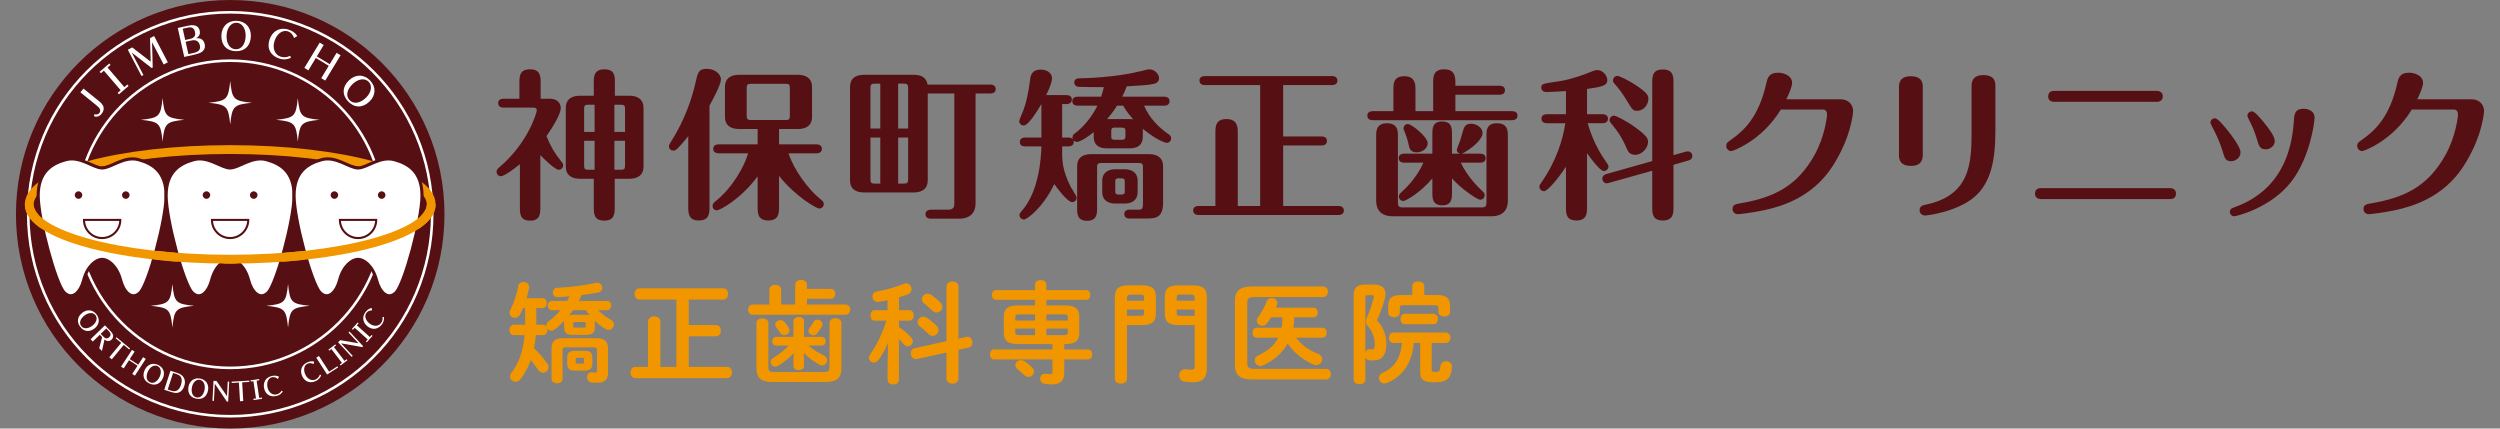
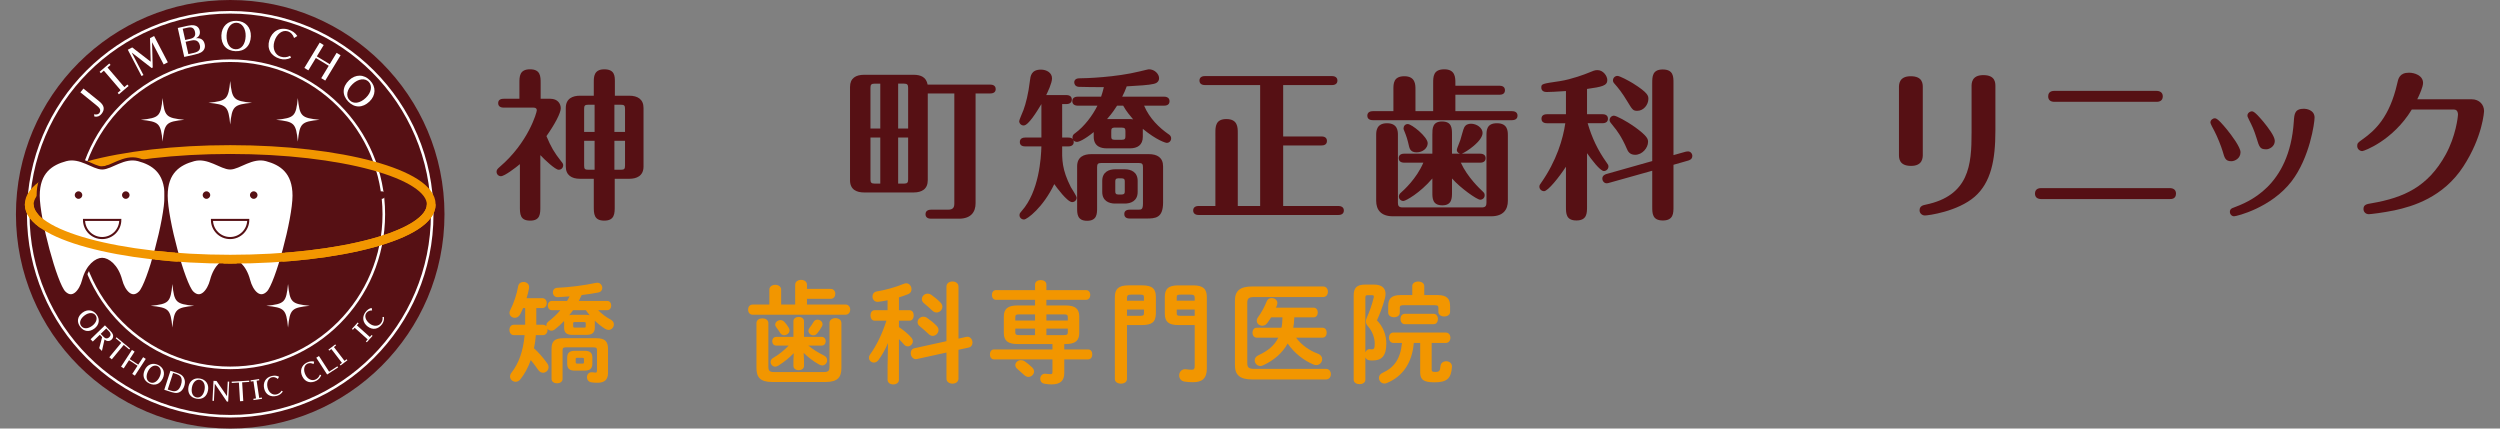
<svg xmlns="http://www.w3.org/2000/svg" version="1.1" id="レイヤー_1" x="0px" y="0px" viewBox="0 0 350 59.996" style="enable-background:new 0 0 350 59.996;" xml:space="preserve">
  <rect x="0" y="0" width="350" height="59.996" fill="#808080" stroke="none" />
  <style type="text/css">
	.st0{fill:#561014;}
	.st1{fill:none;stroke:#FFFFFF;stroke-width:0.363;}
	.st2{fill:none;}
	.st3{fill:#FFFFFF;}
	.st4{fill:none;stroke:#F29600;stroke-width:1.234;}
	.st5{fill:#FFFFFF;stroke:#561014;stroke-width:0.438;}
	.st6{fill:none;stroke:#561014;stroke-width:0.294;}
	.st7{fill:#F29600;}
</style>
  <g>
    <path class="st0" d="M32.23,0C15.663,0,2.232,13.431,2.232,29.999   c0,16.568,13.431,29.997,29.998,29.997c16.568,0,29.998-13.43,29.998-29.997   C62.228,13.431,48.798,0,32.23,0z" />
    <path class="st1" d="M32.23,1.721c-15.616,0-28.276,12.659-28.276,28.278   c0,15.616,12.66,28.276,28.276,28.276c15.617,0,28.277-12.66,28.277-28.276   C60.507,14.381,47.847,1.721,32.23,1.721z M32.23,51.503   c-11.875,0-21.503-9.628-21.503-21.503c0-11.875,9.628-21.504,21.503-21.504   c11.876,0,21.503,9.629,21.503,21.504C53.733,41.875,44.106,51.503,32.23,51.503z" />
    <path class="st2" d="M7.45,29.999c0,13.686,11.094,24.78,24.78,24.78   c13.686,0,24.781-11.095,24.781-24.78c0-13.686-11.095-24.78-24.781-24.78   C18.544,5.219,7.45,16.313,7.45,29.999z" />
    <g>
      <g>
        <path class="st3" d="M13.888,14.182c0.724,0.585,0.824,1.147,0.314,1.777     c-0.258,0.319-0.578,0.434-0.985,0.359l-0.052-0.316     c0.329,0.072,0.592,0.011,0.736-0.167c0.157-0.194,0.175-0.44,0.042-0.647     c-0.072-0.118-0.224-0.268-0.483-0.477l-2.206-1.784l0.428-0.529L13.888,14.182z     " />
        <path class="st3" d="M15.303,8.889l0.173,0.201l-0.422,0.362l2.355,2.746l0.422-0.362     l0.173,0.201l-1.357,1.164l-0.173-0.201l0.422-0.362l-2.355-2.746l-0.422,0.362     l-0.173-0.201L15.303,8.889z" />
        <path class="st3" d="M22.914,9.028l-1.625-3.114l0.091,3.539l-0.143,0.075L18.439,7.359     l1.642,3.146l-0.267,0.14l-1.921-3.682l0.618-0.323l2.585,1.997L21.002,5.341     l0.572-0.299l1.921,3.682L22.914,9.028z" />
        <path class="st3" d="M26.31,3.599c0.32-0.071,0.63-0.093,0.834-0.063     c0.427,0.07,0.721,0.335,0.812,0.747c0.108,0.483-0.072,0.848-0.519,1.065     c0.682-0.051,1.084,0.222,1.22,0.832c0.111,0.498-0.075,0.907-0.533,1.17     c-0.204,0.115-0.477,0.208-0.908,0.304l-1.422,0.318l-0.906-4.054L26.31,3.599z      M26.611,5.446c0.594-0.133,0.808-0.441,0.685-0.99     c-0.118-0.528-0.437-0.713-1.006-0.586l-0.711,0.159l0.351,1.57L26.611,5.446z      M27.134,7.404c0.721-0.161,0.974-0.484,0.843-1.074     c-0.088-0.396-0.336-0.645-0.683-0.695c-0.144-0.021-0.342-0.003-0.571,0.048     l-0.736,0.165l0.386,1.727L27.134,7.404z" />
        <path class="st3" d="M32.986,7.166c-1.273-0.041-2.036-0.889-1.993-2.214     c0.041-1.257,0.9-2.077,2.132-2.037c1.232,0.04,2.036,0.915,1.995,2.172     C35.076,6.413,34.259,7.208,32.986,7.166z M33.116,3.186     c-0.78-0.025-1.361,0.725-1.396,1.796c-0.037,1.128,0.469,1.888,1.274,1.914     c0.806,0.026,1.36-0.7,1.397-1.827C34.427,3.998,33.89,3.211,33.116,3.186z" />
        <path class="st3" d="M41.17,5.324c-0.143-0.467-0.472-0.816-0.891-0.941     c-0.763-0.229-1.553,0.376-1.868,1.428c-0.293,0.977,0.087,1.884,0.894,2.126     c0.459,0.138,0.861,0.101,1.314-0.122l0.118,0.275     c-0.503,0.246-1.038,0.292-1.562,0.134c-1.261-0.378-1.832-1.391-1.468-2.603     c0.374-1.246,1.44-1.85,2.637-1.491c0.583,0.175,0.982,0.458,1.28,0.911     L41.17,5.324z" />
        <path class="st3" d="M44.973,10.944l1.051-1.733l-1.804-1.094l-1.051,1.733l-0.56-0.339     l2.15-3.546l0.56,0.339L44.357,7.891l1.804,1.094l0.962-1.586L47.683,7.737     l-2.15,3.546L44.973,10.944z" />
        <path class="st3" d="M48.745,14.211c-0.881-0.92-0.834-2.059,0.123-2.975     c0.909-0.87,2.096-0.856,2.948,0.034c0.852,0.89,0.816,2.077-0.093,2.947     C50.766,15.133,49.626,15.13,48.745,14.211z M51.621,11.456     c-0.539-0.563-1.48-0.433-2.253,0.308c-0.814,0.78-0.985,1.677-0.427,2.259     c0.557,0.582,1.461,0.451,2.276-0.33     C51.99,12.953,52.157,12.016,51.621,11.456z" />
      </g>
    </g>
    <g>
      <path class="st3" d="M11.228,45.752c-0.517-0.686-0.395-1.445,0.319-1.983    c0.677-0.51,1.472-0.406,1.972,0.258c0.5,0.664,0.381,1.456-0.297,1.966    C12.508,46.531,11.745,46.438,11.228,45.752z M13.373,44.136    c-0.316-0.42-0.957-0.408-1.534,0.027c-0.608,0.458-0.794,1.046-0.466,1.48    c0.327,0.434,0.943,0.418,1.55-0.04    C13.501,45.168,13.688,44.553,13.373,44.136z" />
      <path class="st3" d="M13.89,48.744l0.408-1.545l-0.325-0.335l-0.983,0.953l-0.31-0.32    l2.011-1.949l0.743,0.766c0.21,0.217,0.308,0.352,0.365,0.502    c0.095,0.264,0.034,0.524-0.175,0.727c-0.22,0.213-0.484,0.263-0.75,0.145    c-0.086-0.039-0.116-0.059-0.233-0.15l-0.008-0.008l-0.362,1.608L13.89,48.744    z M14.434,47.087c0.083,0.086,0.166,0.162,0.22,0.202    c0.204,0.145,0.443,0.113,0.644-0.082c0.219-0.212,0.24-0.428,0.07-0.684    c-0.044-0.065-0.071-0.098-0.176-0.206l-0.318-0.328l-0.776,0.753L14.434,47.087z    " />
      <path class="st3" d="M17.321,48.291l-1.669,2.016l-0.351-0.291l1.669-2.015l-0.77-0.638    l0.117-0.14l1.891,1.566l-0.117,0.14L17.321,48.291z" />
      <path class="st3" d="M18.512,52.351l0.746-1.147l-1.194-0.777l-0.746,1.147l-0.37-0.241    l1.526-2.346l0.371,0.241l-0.683,1.049l1.194,0.777l0.683-1.05l0.37,0.241    l-1.526,2.347L18.512,52.351z" />
      <path class="st3" d="M20.906,53.685c-0.777-0.371-1.019-1.101-0.634-1.909    c0.366-0.767,1.12-1.042,1.871-0.684c0.751,0.359,1.012,1.117,0.646,1.884    C22.403,53.784,21.682,54.055,20.906,53.685z M22.064,51.257    c-0.475-0.227-1.038,0.08-1.35,0.733c-0.328,0.688-0.221,1.295,0.27,1.529    c0.491,0.235,1.031-0.064,1.359-0.752C22.655,52.115,22.537,51.482,22.064,51.257z" />
      <path class="st3" d="M24.835,52.223c0.297,0.096,0.543,0.235,0.699,0.392    c0.342,0.343,0.444,0.869,0.272,1.4c-0.192,0.594-0.56,0.946-1.04,0.993    c-0.21,0.021-0.48-0.022-0.786-0.122l-0.981-0.317l0.862-2.662L24.835,52.223z     M23.991,54.703c0.654,0.212,1.101-0.064,1.349-0.831    c0.158-0.487,0.134-0.904-0.067-1.16c-0.105-0.13-0.304-0.257-0.521-0.327    l-0.52-0.169l-0.752,2.321L23.991,54.703z" />
      <path class="st3" d="M27.497,55.818c-0.845-0.154-1.27-0.793-1.11-1.673    c0.151-0.834,0.805-1.296,1.623-1.148c0.817,0.148,1.267,0.811,1.115,1.645    C28.964,55.522,28.341,55.971,27.497,55.818z M27.976,53.176    c-0.517-0.094-0.979,0.35-1.108,1.06c-0.136,0.748,0.127,1.305,0.661,1.402    c0.535,0.097,0.976-0.332,1.111-1.081C28.769,53.847,28.49,53.269,27.976,53.176    z" />
      <path class="st3" d="M31.76,56.219l-1.686-2.493l-0.125,2.399l-0.203-0.011l0.145-2.799    l0.425,0.022l1.462,2.127l0.106-2.045l0.204,0.01l-0.145,2.8L31.76,56.219z" />
      <path class="st3" d="M33.9,53.531l0.158,2.614l-0.455,0.027l-0.158-2.614l-0.999,0.06    l-0.011-0.182l2.452-0.148l0.011,0.182L33.9,53.531z" />
      <path class="st3" d="M36.273,53.066l0.026,0.177l-0.371,0.055l0.361,2.413l0.371-0.056    l0.026,0.177l-1.192,0.178l-0.026-0.177l0.371-0.055l-0.361-2.412l-0.371,0.055    l-0.026-0.177L36.273,53.066z" />
      <path class="st3" d="M38.898,53.059c-0.242-0.222-0.554-0.311-0.84-0.241    c-0.521,0.128-0.773,0.75-0.596,1.469c0.164,0.668,0.696,1.065,1.248,0.929    c0.314-0.077,0.534-0.237,0.721-0.521l0.163,0.119    c-0.208,0.315-0.503,0.525-0.861,0.613c-0.862,0.212-1.541-0.181-1.744-1.009    c-0.209-0.852,0.203-1.567,1.021-1.769c0.399-0.098,0.727-0.07,1.056,0.091    L38.898,53.059z" />
      <path class="st3" d="M43.896,50.973c-0.286-0.162-0.61-0.179-0.873-0.046    c-0.48,0.243-0.584,0.906-0.25,1.567c0.311,0.614,0.918,0.881,1.425,0.624    c0.288-0.146,0.468-0.351,0.585-0.67l0.186,0.079    c-0.132,0.354-0.372,0.624-0.702,0.791c-0.792,0.401-1.542,0.171-1.927-0.59    c-0.397-0.783-0.155-1.574,0.596-1.955c0.367-0.185,0.693-0.232,1.05-0.149    L43.896,50.973z" />
      <path class="st3" d="M45.798,52.432l-1.521-2.351l0.375-0.242l1.422,2.198l1.164-0.753    l0.099,0.153L45.798,52.432z" />
      <path class="st3" d="M46.937,48.218l0.109,0.142l-0.297,0.228l1.483,1.935l0.297-0.228    l0.109,0.141l-0.956,0.733l-0.108-0.142l0.297-0.228l-1.483-1.935l-0.298,0.228    l-0.109-0.142L46.937,48.218z" />
-       <path class="st3" d="M50.709,48.593l-2.961-0.526l1.635,1.76l-0.149,0.139l-1.907-2.053    l0.311-0.289l2.542,0.431l-1.392-1.499l0.149-0.138l1.906,2.052L50.709,48.593z" />
      <path class="st3" d="M50.075,45.148l0.133,0.119l-0.249,0.28l1.82,1.63l0.25-0.28    l0.133,0.119l-0.805,0.9L51.223,47.797l0.251-0.28l-1.82-1.63l-0.251,0.28    l-0.133-0.119L50.075,45.148z" />
      <path class="st3" d="M52.099,43.459c-0.329-0.016-0.626,0.113-0.802,0.35    c-0.32,0.432-0.116,1.072,0.479,1.513c0.553,0.41,1.216,0.377,1.555-0.08    c0.193-0.26,0.261-0.523,0.224-0.861l0.201-0.012    c0.041,0.376-0.053,0.726-0.272,1.022c-0.529,0.713-1.303,0.844-1.989,0.336    c-0.705-0.523-0.844-1.338-0.342-2.015c0.245-0.33,0.515-0.518,0.872-0.604    L52.099,43.459z" />
    </g>
    <path class="st4" d="M60.37,28.613c0,4.239-12.599,7.674-28.14,7.674   c-15.541,0-28.139-3.435-28.139-7.674c0-4.239,12.598-7.675,28.139-7.675   C47.772,20.938,60.37,24.374,60.37,28.613z" />
    <path class="st5" d="M14.301,36.308c0.776,0,2.055,0.853,2.598,2.946   c0.387,1.496,1.512,2.908,2.714,1.706c1.201-1.203,3.644-10.236,3.644-13.569   c0-3.335-1.862-4.499-3.877-5.041c-2.017-0.544-3.838,1.163-5.079,1.163   c-1.24,0-3.062-1.707-5.079-1.163c-2.016,0.542-3.877,1.706-3.877,5.041   c0,3.333,2.443,12.366,3.645,13.569c1.201,1.201,2.325-0.21,2.713-1.706   C12.247,37.161,13.526,36.308,14.301,36.308" />
    <path class="st5" d="M32.213,36.308c0.776,0,2.056,0.853,2.598,2.946   c0.388,1.496,1.512,2.908,2.714,1.706c1.201-1.203,3.645-10.236,3.645-13.569   c0-3.335-1.862-4.499-3.878-5.041c-2.016-0.544-3.838,1.163-5.079,1.163   c-1.24,0-3.062-1.707-5.079-1.163c-2.016,0.542-3.876,1.706-3.876,5.041   c0,3.333,2.442,12.366,3.644,13.569c1.202,1.201,2.325-0.21,2.714-1.706   C30.158,37.161,31.438,36.308,32.213,36.308" />
-     <path class="st5" d="M50.125,36.308c0.775,0,2.056,0.853,2.598,2.946   c0.387,1.496,1.511,2.908,2.713,1.706c1.202-1.203,3.645-10.236,3.645-13.569   c0-3.335-1.862-4.499-3.878-5.041c-2.016-0.544-3.839,1.163-5.079,1.163   c-1.241,0-3.063-1.707-5.078-1.163c-2.017,0.542-3.877,1.706-3.877,5.041   c0,3.333,2.442,12.366,3.644,13.569c1.202,1.201,2.326-0.21,2.714-1.706   C48.07,37.161,49.349,36.308,50.125,36.308" />
    <path class="st4" d="M60.37,28.613c0,4.239-12.599,7.674-28.14,7.674   c-15.541,0-28.139-3.435-28.139-7.674" />
    <path class="st0" d="M10.467,27.311c0,0.29,0.235,0.526,0.525,0.526   c0.291,0,0.526-0.236,0.526-0.526c0-0.292-0.236-0.526-0.526-0.526   C10.702,26.785,10.467,27.019,10.467,27.311z" />
    <path class="st0" d="M18.136,27.311c0,0.29-0.235,0.526-0.525,0.526   c-0.29,0-0.526-0.236-0.526-0.526c0-0.292,0.236-0.526,0.526-0.526   C17.901,26.785,18.136,27.019,18.136,27.311z" />
    <path class="st6" d="M11.761,30.787c0,1.402,1.138,2.54,2.54,2.54   c1.404,0,2.541-1.139,2.541-2.54H11.761z" />
    <path class="st3" d="M35.275,14.387c-2.57,0.262-2.783,0.476-3.045,3.045   c-0.263-2.57-0.476-2.783-3.045-3.045c2.569-0.262,2.782-0.475,3.045-3.046   C32.493,13.912,32.705,14.125,35.275,14.387z" />
    <path class="st3" d="M25.808,16.772c-2.57,0.263-2.783,0.474-3.045,3.046   c-0.262-2.572-0.475-2.784-3.046-3.046c2.57-0.263,2.784-0.475,3.046-3.046   C23.025,16.297,23.238,16.509,25.808,16.772z" />
    <path class="st3" d="M44.742,16.772c-2.569,0.263-2.782,0.474-3.046,3.046   c-0.261-2.572-0.475-2.784-3.044-3.046c2.569-0.263,2.782-0.475,3.044-3.046   C41.96,16.297,42.173,16.509,44.742,16.772z" />
    <path class="st3" d="M27.179,42.812c-2.57,0.262-2.782,0.476-3.045,3.045   c-0.262-2.569-0.475-2.783-3.045-3.045c2.569-0.262,2.783-0.474,3.045-3.046   C24.397,42.338,24.609,42.551,27.179,42.812z" />
    <path class="st3" d="M43.371,42.812c-2.57,0.262-2.782,0.476-3.045,3.045   c-0.263-2.569-0.475-2.783-3.045-3.045c2.569-0.262,2.782-0.474,3.045-3.046   C40.589,42.338,40.801,42.551,43.371,42.812z" />
    <path class="st0" d="M28.378,27.311c0,0.29,0.236,0.526,0.526,0.526   c0.29,0,0.526-0.236,0.526-0.526c0-0.292-0.236-0.526-0.526-0.526   C28.614,26.785,28.378,27.019,28.378,27.311z" />
    <path class="st0" d="M36.049,27.311c0,0.29-0.236,0.526-0.527,0.526   c-0.29,0-0.526-0.236-0.526-0.526c0-0.292,0.235-0.526,0.526-0.526   C35.813,26.785,36.049,27.019,36.049,27.311z" />
    <path class="st6" d="M29.673,30.787c0,1.402,1.137,2.54,2.54,2.54   c1.404,0,2.542-1.139,2.542-2.54H29.673z" />
    <path class="st0" d="M46.29,27.311c0,0.29,0.236,0.526,0.526,0.526   c0.291,0,0.526-0.236,0.526-0.526c0-0.292-0.235-0.526-0.526-0.526   C46.526,26.785,46.29,27.019,46.29,27.311z" />
    <path class="st0" d="M53.961,27.311c0,0.29-0.235,0.526-0.526,0.526   c-0.29,0-0.526-0.236-0.526-0.526c0-0.292,0.235-0.526,0.526-0.526   C53.726,26.785,53.961,27.019,53.961,27.311z" />
    <path class="st6" d="M47.585,30.787c0,1.402,1.137,2.54,2.54,2.54   c1.403,0,2.541-1.139,2.541-2.54H47.585z" />
  </g>
  <g>
    <g>
      <path class="st0" d="M75.648,28.905c0,1.014,0,1.983-1.42,1.983    c-1.442,0-1.442-0.946-1.442-1.983v-5.927c-0.563,0.473-2.141,1.69-2.659,1.69    c-0.316,0-0.609-0.248-0.609-0.631c0-0.248,0.135-0.405,0.45-0.676    c4.012-3.425,5.184-7.64,5.184-7.911c0-0.225-0.113-0.383-0.451-0.383h-4.192    c-0.248,0-0.766-0.068-0.766-0.631c0-0.564,0.541-0.609,0.766-0.609h2.209    v-2.209c0-0.879,0-1.916,1.487-1.916c1.465,0,1.487,0.992,1.487,1.916v2.209h1.352    c1.06,0,1.465,0.721,1.465,1.33c0,0.654-0.811,2.209-2.006,3.899    c0.609,1.465,1.082,2.299,2.051,3.516c0.248,0.293,0.293,0.406,0.293,0.564    c0,0.338-0.248,0.631-0.631,0.631c-0.473,0-1.961-1.397-2.569-2.051V28.905z     M86.061,28.905c0,0.969,0,1.983-1.465,1.983s-1.465-0.992-1.465-1.983v-3.876    h-1.938c-1.15,0-1.983-0.496-1.983-1.713v-8.203c0-1.33,0.969-1.713,1.983-1.713    h1.938v-1.938c0-0.654,0-1.758,1.465-1.758c1.487,0,1.487,0.969,1.487,1.758    v1.938h2.028c1.149,0,1.983,0.495,1.983,1.713v8.203    c0,1.33-0.992,1.713-1.983,1.713H86.061V28.905z M83.243,14.661h-0.879    c-0.496,0-0.586,0.135-0.586,0.586v3.223h1.465V14.661z M83.243,19.71H81.779    v3.471c0,0.451,0.09,0.586,0.586,0.586h0.879V19.71z M86.016,18.47h1.487    v-3.223c0-0.451-0.09-0.586-0.586-0.586h-0.901V18.47z M86.016,23.766h0.901    c0.496,0,0.586-0.135,0.586-0.586v-3.471h-1.487V23.766z" />
-       <path class="st0" d="M96.356,19.078c-0.495,0.609-0.946,1.15-1.555,1.758    c-0.158,0.135-0.27,0.248-0.541,0.248c-0.36,0-0.609-0.293-0.609-0.586    c0-0.18,0.068-0.315,0.203-0.518c2.096-3.268,3.042-6.333,3.516-8.406    c0.315-1.42,0.428-1.938,1.6-1.938c1.036,0,1.961,0.676,1.961,1.51    c0,0.676-1.127,2.795-1.601,3.628v14.131c0,0.946,0,1.961-1.51,1.961    c-1.465,0-1.465-1.059-1.465-1.961V19.078z M109.067,28.927    c0,0.879,0,1.938-1.51,1.938c-1.487,0-1.487-1.037-1.487-1.938v-4.237    c-2.502,3.358-5.364,4.756-5.702,4.756c-0.316,0-0.609-0.226-0.609-0.609    c0-0.315,0.18-0.474,0.428-0.676c2.456-1.961,4.056-4.981,4.552-6.693h-4.124    c-0.248,0-0.766-0.09-0.766-0.631c0-0.564,0.541-0.631,0.766-0.631h5.454    v-2.141h-2.592c-1.149,0-1.983-0.473-1.983-1.713v-4.169    c0-1.33,0.969-1.713,1.983-1.713h8.226c1.15,0,1.983,0.496,1.983,1.713v4.169    c0,1.329-0.969,1.713-1.983,1.713h-2.637v2.141h5.228    c0.248,0,0.766,0.068,0.766,0.631c0,0.586-0.541,0.631-0.766,0.631h-3.899    c0.699,2.186,2.637,4.958,4.575,6.513c0.158,0.135,0.361,0.27,0.361,0.586    c0,0.293-0.248,0.631-0.654,0.631c-0.316,0-3.268-1.622-5.612-4.575V28.927z     M110.577,12.317c0-0.451-0.09-0.586-0.586-0.586h-4.846    c-0.495,0-0.608,0.135-0.608,0.586v3.899c0,0.451,0.113,0.586,0.608,0.586h4.846    c0.474,0,0.586-0.09,0.586-0.586V12.317z" />
      <path class="st0" d="M136.581,13.084v15.37c0,1.195-0.609,2.164-2.344,2.164h-3.899    c-0.248,0-0.766-0.068-0.766-0.631c0-0.541,0.495-0.631,0.766-0.631h2.389    c0.744,0,0.879-0.361,0.879-0.879V13.084h-3.719v12.148    c0,1.24-0.834,1.713-1.983,1.713h-6.919c-1.014,0-1.983-0.36-1.983-1.713V12.182    c0-1.24,0.811-1.713,1.983-1.713h6.919c1.014,0,1.781,0.338,1.961,1.375h8.767    c0.248,0,0.766,0.068,0.766,0.631c0,0.541-0.496,0.609-0.766,0.609H136.581z     M123.24,17.997v-6.288h-0.789c-0.474,0-0.586,0.158-0.586,0.586v5.702H123.24z     M121.865,19.259v5.86c0,0.428,0.113,0.586,0.586,0.586h0.789v-6.446H121.865z     M127.138,17.997v-5.702c0-0.428-0.113-0.586-0.564-0.586h-0.834v6.288H127.138z     M125.741,19.259v6.446h0.834c0.451,0,0.564-0.158,0.564-0.586v-5.86H125.741z" />
      <path class="st0" d="M148.703,19.259h0.857c0.18,0,0.473,0.023,0.631,0.225    c-0.045-0.113-0.045-0.158-0.045-0.248c0-0.316,0.203-0.474,0.338-0.564    c1.33-0.969,2.479-2.502,3.155-3.877h-2.75c-0.27,0-0.766-0.09-0.766-0.631    c0-0.564,0.519-0.631,0.766-0.631h3.268c0.18-0.541,0.225-0.699,0.383-1.33    c-0.744,0-3.245-0.023-3.515-0.045c-0.541-0.045-0.631-0.451-0.631-0.631    c0-0.293,0.203-0.564,0.721-0.564c0.856,0,5.093-0.135,8.451-0.969    c0.136-0.023,1.15-0.293,1.285-0.293c0.811,0,1.42,0.676,1.42,1.24    c0,0.631-0.586,0.766-0.789,0.811c-0.609,0.158-2.141,0.248-3.741,0.338    c-0.225,0.586-0.383,0.992-0.631,1.442h5.86c0.225,0,0.766,0.068,0.766,0.631    c0,0.586-0.541,0.631-0.766,0.631h-2.795c0.766,1.826,2.186,3.133,3.381,3.967    c0.18,0.113,0.405,0.27,0.405,0.609c0,0.36-0.27,0.631-0.608,0.631    c-0.158,0-1.375-0.338-3.358-1.961v1.105c0,1.172-0.766,1.622-1.803,1.622h-3.268    c-0.654,0-1.803-0.18-1.803-1.622v-0.654c-1.329,1.081-2.095,1.375-2.344,1.375    c-0.203,0-0.383-0.091-0.496-0.226c0.023,0.09,0.046,0.158,0.046,0.226    c0,0.563-0.519,0.631-0.766,0.631h-0.857c-0.023,1.871-0.045,3.223,1.217,5.702    c0.135,0.248,0.811,1.24,0.811,1.487c0,0.293-0.248,0.609-0.631,0.609    c-0.676,0-2.209-2.096-2.501-2.524c-1.555,3.268-3.809,4.958-4.237,4.958    c-0.361,0-0.631-0.271-0.631-0.609c0-0.248,0.113-0.361,0.293-0.564    c2.457-2.75,2.727-7.46,2.772-9.06h-2.254c-0.248,0-0.766-0.045-0.766-0.608    c0-0.586,0.541-0.631,0.766-0.631h2.254v-4.688    c-0.654,1.082-1.825,2.997-2.479,2.997c-0.383,0-0.631-0.315-0.631-0.608    c0-0.158,0.518-1.33,0.609-1.578c0.315-0.879,0.676-2.209,0.901-4.124    c0.068-0.564,0.158-1.51,1.532-1.51c0.811,0,1.555,0.45,1.555,1.217    c0,0.676-0.608,1.916-0.811,2.344h2.817c0.271,0,0.766,0.091,0.766,0.631    c0,0.563-0.519,0.631-0.766,0.631h-0.586V19.259z M154.179,22.82    c-0.474,0-0.586,0.135-0.586,0.608v5.679c0,0.789,0,1.803-1.397,1.803    c-1.397,0-1.397-0.992-1.397-1.803v-5.815c0-1.352,0.969-1.713,1.983-1.713h8.068    c1.15,0,1.983,0.473,1.983,1.713v5.048c0,2.209-1.082,2.254-2.389,2.254h-2.277    c-0.27,0-0.766-0.068-0.766-0.631c0-0.563,0.519-0.609,0.766-0.609h1.195    c0.406,0,0.654,0,0.654-0.856v-5.071c0-0.45-0.09-0.608-0.586-0.608H154.179z     M157.469,23.699c0.879,0,1.803,0.383,1.803,1.622v1.555    c0,1.285-0.992,1.623-1.803,1.623h-1.352c-0.879,0-1.803-0.383-1.803-1.623    v-1.555c0-1.285,0.991-1.622,1.803-1.622H157.469z M158.191,16.667    c0.181,0,0.226,0.023,0.451,0.045c-0.36-0.428-0.969-1.127-1.397-1.916h-0.856    c-0.293,0.451-0.631,0.992-1.397,1.871H158.191z M157.56,18.425    c0-0.406-0.045-0.564-0.564-0.564h-0.879c-0.519,0-0.541,0.18-0.541,0.564    v0.586c0,0.406,0.023,0.564,0.541,0.564h0.879c0.519,0,0.564-0.158,0.564-0.564    V18.425z M157.469,25.411c0-0.45-0.18-0.45-0.856-0.45    c-0.428,0-0.473,0.18-0.473,0.45v1.375c0,0.271,0.045,0.451,0.473,0.451    c0.676,0,0.856,0,0.856-0.451V25.411z" />
      <path class="st0" d="M187.373,28.837c0.271,0,0.766,0.09,0.766,0.631    c0,0.564-0.518,0.631-0.766,0.631h-19.562c-0.27,0-0.766-0.09-0.766-0.631    c0-0.564,0.519-0.631,0.766-0.631h2.344V18.605c0-0.834,0-1.938,1.532-1.938    c1.601,0,1.601,1.172,1.601,1.938v10.232h3.132V11.912h-7.73    c-0.27,0-0.766-0.09-0.766-0.631c0-0.564,0.519-0.631,0.766-0.631h17.782    c0.27,0,0.766,0.09,0.766,0.631c0,0.563-0.519,0.631-0.766,0.631h-6.829v7.189    h5.364c0.293,0,0.766,0.091,0.766,0.631c0,0.564-0.496,0.631-0.766,0.631h-5.364    v8.474H187.373z" />
      <path class="st0" d="M200.644,15.563v-3.944c0-0.856,0-1.916,1.555-1.916    s1.555,1.172,1.555,1.916v0.383h6.175c0.293,0,0.766,0.09,0.766,0.631    c0,0.563-0.496,0.631-0.766,0.631h-6.175v2.299h7.933    c0.248,0,0.766,0.068,0.766,0.631c0,0.541-0.495,0.631-0.766,0.631h-19.495    c-0.248,0-0.766-0.068-0.766-0.631c0-0.541,0.496-0.631,0.766-0.631h2.885    v-3.065c0-0.766,0-1.825,1.533-1.825c1.555,0,1.555,1.194,1.555,1.825v3.065    H200.644z M195.708,28.386c0,0.406,0.113,0.654,0.654,0.654h11.088    c0.519,0,0.654-0.225,0.654-0.654V18.988c0-0.699,0-1.735,1.465-1.735    c1.532,0,1.532,1.127,1.532,1.735v9.128c0,1.195-0.609,2.164-2.344,2.164    h-13.748c-1.713,0-2.344-0.946-2.344-2.164v-9.218c0-0.45,0-1.645,1.51-1.645    c1.533,0,1.533,1.172,1.533,1.645V28.386z M203.28,26.944    c0,0.766,0,1.803-1.352,1.803c-1.397,0-1.397-1.014-1.397-1.803v-1.96    c-1.713,2.028-3.741,3.155-4.057,3.155c-0.36,0-0.631-0.293-0.631-0.609    c0-0.293,0.18-0.473,0.293-0.563c0.405-0.36,2.186-1.96,3.132-4.191h-2.682    c-0.27,0-0.766-0.091-0.766-0.631c0-0.564,0.519-0.631,0.766-0.631h3.944    v-2.682c0-0.811,0-1.825,1.352-1.825c1.397,0,1.397,0.991,1.397,1.825v2.682    h1.104c-0.36-0.135-0.428-0.361-0.428-0.541c0-0.158,0.406-1.082,0.496-1.375    c0.113-0.338,0.406-1.532,0.541-1.758c0.203-0.383,0.541-0.518,0.946-0.518    c0.811,0,1.623,0.586,1.623,1.285c0,1.172-2.344,2.705-2.907,2.907h2.57    c0.27,0,0.766,0.09,0.766,0.631c0,0.563-0.519,0.631-0.766,0.631h-2.705    c0.924,2.028,2.637,3.628,3.065,4.034c0.136,0.135,0.271,0.248,0.271,0.519    c0,0.405-0.316,0.631-0.631,0.631c-0.451,0-2.75-1.623-3.944-2.975V26.944z     M197.263,20.476c-0.225-0.969-0.315-1.307-0.744-2.344    c-0.023-0.045-0.023-0.09-0.023-0.158c0-0.316,0.225-0.609,0.586-0.609    c0.564,0,2.795,1.803,2.795,2.682c0,0.699-0.699,1.285-1.555,1.285    C197.443,21.333,197.331,20.724,197.263,20.476z" />
      <path class="st0" d="M222.185,28.927c0,0.901,0,1.938-1.487,1.938    c-1.465,0-1.465-0.992-1.465-1.938v-5.589c-0.969,1.487-2.524,3.426-3.065,3.426    c-0.338,0-0.654-0.27-0.654-0.631c0-0.203,0.068-0.293,0.248-0.541    c2.164-3.087,3.065-6.152,3.381-8.338h-2.57c-0.248,0-0.766-0.068-0.766-0.631    c0-0.586,0.541-0.631,0.766-0.631h2.66v-3.245    c-1.352,0.09-2.231,0.135-2.705,0.135c-0.744,0-0.744-0.541-0.744-0.609    c0-0.541,0.068-0.541,2.659-0.924c1.578-0.248,3.516-0.969,4.034-1.195    c0.564-0.225,0.766-0.338,1.172-0.338c0.789,0,1.375,0.811,1.375,1.397    c0,0.789-0.766,0.946-2.84,1.239v3.538h2.164c0.248,0,0.766,0.068,0.766,0.631    c0,0.564-0.518,0.631-0.766,0.631h-2.074c0.609,2.073,1.397,3.741,2.66,5.522    c0.203,0.27,0.248,0.36,0.248,0.541c0,0.338-0.293,0.631-0.631,0.631    c-0.541,0-1.78-1.668-2.366-2.501V28.927z M225.295,25.592    c-0.135,0.046-0.248,0.068-0.383,0.068c-0.293,0-0.586-0.293-0.586-0.654    c0-0.473,0.451-0.609,0.609-0.654l6.378-1.803V11.619    c0-0.856,0-1.893,1.465-1.893c1.51,0,1.51,1.014,1.51,1.893v10.097l1.69-0.473    c0.09-0.023,0.225-0.045,0.361-0.045c0.315,0,0.586,0.293,0.586,0.631    c0,0.496-0.45,0.609-0.586,0.654l-2.051,0.586v5.882    c0,0.879,0,1.916-1.487,1.916c-1.487,0-1.487-1.014-1.487-1.916v-5.048    L225.295,25.592z M225.949,16.194c0.338,0,1.803,0.789,2.885,1.556    c1.848,1.329,1.893,1.735,1.893,2.119c0,0.834-0.811,1.803-1.803,1.803    c-0.811,0-1.036-0.541-1.172-0.856c-0.699-1.645-1.442-2.637-1.848-3.11    c-0.428-0.519-0.564-0.676-0.564-0.879    C225.34,16.442,225.656,16.194,225.949,16.194z M226.445,10.627    c0.315,0,1.577,0.676,2.164,1.036c2.164,1.352,2.164,1.781,2.164,2.186    c0,0.811-0.676,1.668-1.555,1.668c-0.609,0-0.699-0.181-1.397-1.33    c-0.699-1.172-1.307-1.938-1.803-2.479c-0.09-0.113-0.203-0.225-0.203-0.45    C225.814,10.92,226.084,10.627,226.445,10.627z" />
-       <path class="st0" d="M257.678,13.895c1.127,0,1.758,0.789,1.758,1.646    c0,0.068-0.18,3.583-2.907,7.775c-2.817,4.327-7.099,5.589-9.623,6.13    c-1.646,0.338-3.336,0.541-3.607,0.541c-0.45,0-0.744-0.338-0.744-0.721    c0-0.609,0.428-0.699,1.15-0.812c4.552-0.789,7.865-2.321,10.344-6.784    c1.442-2.614,1.736-5.341,1.736-5.657c0-0.248-0.09-0.676-0.564-0.676h-5.905    c-2.66,4.372-6.716,5.815-6.919,5.815c-0.36,0-0.721-0.27-0.721-0.721    c0-0.383,0.113-0.473,0.744-0.924c1.758-1.24,3.787-3.132,4.846-7.775    c0.158-0.744,0.338-1.555,1.668-1.555c0.721,0,1.961,0.361,1.961,1.442    c0,0.541-0.518,1.69-0.811,2.276H257.678z" />
      <path class="st0" d="M269.191,21.625c0,0.428,0,1.6-1.645,1.6    c-1.691,0-1.691-1.104-1.691-1.577v-9.398c0-0.428,0-1.577,1.645-1.577    c1.691,0,1.691,1.081,1.691,1.577V21.625z M279.355,18.312    c0,4.079-0.609,7.212-2.885,9.218c-2.411,2.096-6.536,2.637-6.987,2.637    c-0.36,0-0.744-0.271-0.744-0.721c0-0.609,0.496-0.721,0.834-0.789    c6.13-1.262,6.446-5.612,6.446-10.052v-6.513c0-0.428,0-1.577,1.646-1.577    c1.69,0,1.69,1.082,1.69,1.577V18.312z" />
      <path class="st0" d="M303.76,26.335c0.496,0,0.879,0.226,0.879,0.767    c0,0.766-0.631,0.766-0.879,0.766h-17.985c-0.473,0-0.879-0.203-0.879-0.766    c0-0.767,0.721-0.767,0.879-0.767H303.76z M301.912,12.723    c0.473,0,0.879,0.225,0.879,0.766c0,0.766-0.721,0.766-0.879,0.766h-14.289    c-0.518,0-0.879-0.226-0.879-0.766c0-0.766,0.699-0.766,0.879-0.766H301.912z" />
      <path class="st0" d="M311.171,21.174c-0.203-0.676-0.721-2.005-1.15-2.817    c-0.225-0.405-0.564-1.059-0.564-1.194c0-0.383,0.361-0.609,0.631-0.609    c0.383,0,1.15,0.946,1.646,1.532c0.699,0.856,1.938,2.525,1.938,3.223    c0,0.879-0.811,1.262-1.285,1.262C311.576,22.572,311.441,22.144,311.171,21.174z     M324.04,16.464c0,0.699-0.654,5.567-3.223,8.924    c-2.862,3.719-7.708,4.891-8.046,4.891c-0.315,0-0.586-0.27-0.586-0.609    c0-0.405,0.271-0.519,0.474-0.586c2.028-0.766,7.866-2.93,8.474-12.057    c0.068-1.105,0.135-1.803,1.442-1.803    C322.868,15.225,324.04,15.382,324.04,16.464z M315.903,19.282    c-0.338-1.082-0.609-1.668-1.037-2.502c-0.203-0.428-0.225-0.473-0.225-0.609    c0-0.338,0.338-0.586,0.653-0.586c0.361,0,1.195,1.014,1.601,1.487    c0.654,0.811,1.577,2.005,1.577,2.659c0,0.811-0.811,1.172-1.172,1.172    C316.399,20.904,316.309,20.634,315.903,19.282z" />
      <path class="st0" d="M346.01,13.895c1.127,0,1.758,0.789,1.758,1.646    c0,0.068-0.18,3.583-2.907,7.775c-2.817,4.327-7.099,5.589-9.623,6.13    c-1.646,0.338-3.336,0.541-3.607,0.541c-0.45,0-0.744-0.338-0.744-0.721    c0-0.609,0.428-0.699,1.15-0.812c4.552-0.789,7.866-2.321,10.344-6.784    c1.442-2.614,1.736-5.341,1.736-5.657c0-0.248-0.09-0.676-0.563-0.676h-5.905    c-2.66,4.372-6.716,5.815-6.919,5.815c-0.36,0-0.721-0.27-0.721-0.721    c0-0.383,0.113-0.473,0.744-0.924c1.758-1.24,3.787-3.132,4.846-7.775    c0.158-0.744,0.338-1.555,1.668-1.555c0.721,0,1.961,0.361,1.961,1.442    c0,0.541-0.518,1.69-0.811,2.276H346.01z" />
    </g>
  </g>
  <g>
    <path class="st7" d="M78.976,45.047c0-0.031,0-0.077,0-0.108   c-0.417,0.433-0.849,0.834-1.297,1.174c-0.155,0.123-0.324,0.186-0.479,0.186   c-0.216,0-0.432-0.108-0.556-0.278c0.015,0.046,0.015,0.108,0.015,0.17   c0,0.355-0.216,0.726-0.633,0.726h-1.004c-0.046,0.618-0.139,1.235-0.263,1.838   c0.649,0.587,1.344,1.39,1.854,2.115c0.139,0.186,0.185,0.371,0.185,0.541   c0,0.447-0.371,0.771-0.772,0.771c-0.247,0-0.494-0.123-0.695-0.417   c-0.278-0.417-0.649-0.896-1.02-1.358c-0.371,1.034-0.849,1.93-1.451,2.687   c-0.201,0.247-0.433,0.355-0.664,0.355c-0.417,0-0.788-0.324-0.788-0.741   c0-0.186,0.062-0.371,0.216-0.556c1.003-1.282,1.621-2.98,1.822-5.235h-1.513   c-0.401,0-0.618-0.37-0.618-0.726c0-0.371,0.216-0.726,0.618-0.726h1.59   c0-0.077,0-0.154,0-0.231v-2.101h-0.293c-0.124,0.324-0.278,0.618-0.417,0.896   c-0.186,0.324-0.463,0.464-0.741,0.464c-0.386,0-0.741-0.278-0.741-0.695   c0-0.123,0.031-0.263,0.108-0.401c0.479-0.911,0.896-2.146,1.112-3.336   c0.062-0.401,0.401-0.586,0.741-0.586c0.433,0,0.88,0.309,0.772,0.896   c-0.077,0.447-0.201,0.911-0.339,1.374h2.192c0.417,0,0.633,0.34,0.633,0.695   c0,0.339-0.216,0.694-0.633,0.694h-0.833v2.192c0,0.047,0,0.093,0,0.14h0.942   c0.185,0.016,0.34,0.077,0.479,0.216l-0.016-0.093   c0-0.216,0.093-0.432,0.34-0.617c0.571-0.433,1.127-0.958,1.622-1.544h-1.189   c-0.371,0-0.571-0.325-0.571-0.649s0.201-0.648,0.571-0.648h2.131   c0.124-0.216,0.247-0.417,0.355-0.633c-0.571,0.046-1.143,0.077-1.667,0.108   c-0.448,0.015-0.68-0.34-0.68-0.68c0-0.309,0.201-0.618,0.618-0.633   c1.606-0.062,3.83-0.34,5.436-0.695c0.525-0.108,0.865,0.309,0.865,0.71   c0,0.294-0.17,0.571-0.586,0.649c-0.71,0.139-1.498,0.247-2.301,0.354   c-0.123,0.278-0.262,0.556-0.401,0.818h3.969c0.386,0,0.571,0.324,0.571,0.648   s-0.186,0.649-0.571,0.649h-1.266c0.525,0.524,1.127,0.988,1.776,1.327   c0.309,0.17,0.432,0.417,0.432,0.664c0,0.387-0.309,0.772-0.741,0.772   c-0.139,0-0.309-0.046-0.463-0.139c-0.479-0.294-0.988-0.695-1.482-1.158   c0.016,0.046,0.016,0.093,0.016,0.154v0.864   c-0.016,0.741-0.463,0.958-1.143,0.974h-2.008c-0.772,0-1.143-0.31-1.143-0.974   V45.047z M83.486,47.348c1.25,0,1.637,0.494,1.637,1.514v3.335   c0,0.957-0.479,1.39-1.498,1.39c-0.262,0-0.586-0.016-0.833-0.062   c-0.417-0.062-0.618-0.386-0.618-0.71c0-0.387,0.263-0.757,0.772-0.695   c0.139,0.016,0.293,0.046,0.417,0.046c0.154,0,0.216-0.077,0.216-0.324v-2.795   c0-0.309-0.092-0.417-0.463-0.417H79.223c-0.371,0-0.463,0.108-0.463,0.417v4   c0,0.417-0.386,0.617-0.772,0.617c-0.386,0-0.772-0.2-0.772-0.617v-4.185   c0-1.066,0.386-1.514,1.699-1.514H83.486z M80.489,51.888   c-0.756,0-1.081-0.278-1.081-0.958v-0.864c0-0.664,0.324-0.957,1.081-0.957H81.848   c0.757,0,1.081,0.293,1.081,0.957v0.864c-0.016,0.741-0.401,0.942-1.081,0.958   H80.489z M80.227,43.426c-0.17,0.247-0.355,0.479-0.541,0.71   c0.154-0.047,0.324-0.062,0.509-0.062h1.854c0.185,0,0.355,0.015,0.509,0.062   c-0.201-0.231-0.371-0.463-0.541-0.71H80.227z M81.787,45.866   c0.17,0,0.216-0.047,0.216-0.17v-0.433c0-0.123-0.046-0.17-0.216-0.17h-1.328   c-0.17,0-0.216,0.047-0.216,0.17v0.433c0,0.139,0.093,0.17,0.216,0.17H81.787z    M81.54,50.9c0.17,0,0.216-0.031,0.216-0.186v-0.433   c0-0.154-0.046-0.185-0.216-0.185h-0.726c-0.17,0-0.216,0.03-0.216,0.185V50.714   c0,0.154,0.077,0.186,0.216,0.186H81.54z" />
-     <path class="st7" d="M90.727,45.032c0-0.494,0.433-0.741,0.865-0.741   c0.433,0,0.865,0.247,0.865,0.741v6.331h2.239v-9.419h-5.173   c-0.448,0-0.68-0.402-0.68-0.788c0-0.401,0.232-0.787,0.68-0.787h11.72   c0.463,0,0.68,0.386,0.68,0.787c0,0.386-0.216,0.788-0.68,0.788h-4.818v3.566   h3.814c0.463,0,0.68,0.387,0.68,0.788c0,0.386-0.216,0.787-0.68,0.787h-3.814   v4.277h5.374c0.463,0,0.68,0.386,0.68,0.788c0,0.386-0.216,0.787-0.68,0.787   H88.951c-0.448,0-0.679-0.401-0.679-0.787c0-0.402,0.231-0.788,0.679-0.788h1.776   V45.032z" />
    <path class="st7" d="M111.325,39.859c0-0.448,0.417-0.68,0.833-0.68   c0.402,0,0.818,0.231,0.818,0.68v0.587h3.32c0.432,0,0.648,0.34,0.648,0.694   c0,0.34-0.216,0.695-0.648,0.695h-3.32v0.803h5.405   c0.433,0,0.649,0.355,0.649,0.71c0,0.355-0.216,0.711-0.649,0.711h-13.018   c-0.417,0-0.633-0.355-0.633-0.711c0-0.354,0.216-0.71,0.633-0.71h2.347v-2.085   c0-0.447,0.417-0.679,0.834-0.679c0.401,0,0.818,0.231,0.818,0.679v2.085h1.961   V39.859z M116.128,45.217c0-0.448,0.417-0.68,0.834-0.68   s0.834,0.231,0.834,0.68v6.315c0,1.297-0.541,1.945-2.193,1.945h-7.505   c-1.652,0-2.193-0.648-2.193-1.945v-6.3c0-0.448,0.417-0.664,0.834-0.664   s0.834,0.216,0.834,0.664v6.114c0,0.571,0.17,0.741,0.803,0.741h6.949   c0.633,0,0.803-0.17,0.803-0.741V45.217z M112.561,50.483v0.741   c0,0.401-0.371,0.603-0.741,0.603s-0.741-0.201-0.741-0.603v-0.741l0.046-1.035   c-0.603,0.634-1.359,1.235-2.162,1.745c-0.154,0.093-0.293,0.14-0.433,0.14   c-0.37,0-0.648-0.325-0.648-0.664c0-0.201,0.108-0.417,0.355-0.557   c0.772-0.447,1.513-1.034,2.177-1.729h-1.745c-0.371,0-0.556-0.309-0.556-0.617   c0-0.294,0.185-0.603,0.556-0.603h2.409v-2.192c0-0.401,0.371-0.603,0.741-0.603   s0.741,0.201,0.741,0.603v2.192h2.471c0.386,0,0.571,0.309,0.571,0.603   c0,0.309-0.186,0.617-0.571,0.617h-1.869c0.648,0.525,1.375,0.988,2.193,1.39   c0.309,0.155,0.448,0.402,0.448,0.664c0,0.371-0.293,0.727-0.695,0.727   c-0.124,0-0.263-0.047-0.417-0.124c-0.865-0.479-1.56-1.034-2.177-1.637   L112.561,50.483z M108.53,45.449c0-0.355,0.355-0.633,0.726-0.633   c0.201,0,0.401,0.077,0.571,0.262c0.185,0.201,0.386,0.464,0.587,0.788   c0.077,0.123,0.124,0.263,0.124,0.37c0,0.387-0.371,0.695-0.757,0.695   c-0.201,0-0.417-0.093-0.556-0.324c-0.155-0.247-0.324-0.494-0.571-0.818   C108.561,45.68,108.53,45.557,108.53,45.449z M114.445,44.753   c0.355,0,0.71,0.263,0.71,0.634c0,0.093-0.016,0.185-0.077,0.293   c-0.232,0.417-0.433,0.711-0.68,1.004c-0.154,0.186-0.34,0.263-0.525,0.263   c-0.355,0-0.695-0.294-0.695-0.634c0-0.123,0.046-0.262,0.139-0.386   c0.201-0.263,0.386-0.524,0.587-0.864   C114.028,44.846,114.228,44.753,114.445,44.753z" />
    <path class="st7" d="M124.32,48.028c-0.355,0.834-0.803,1.652-1.312,2.347   c-0.201,0.278-0.433,0.386-0.664,0.386c-0.371,0-0.695-0.309-0.695-0.679   c0-0.14,0.046-0.294,0.154-0.448c0.927-1.281,1.683-2.856,2.301-4.74h-1.652   c-0.401,0-0.587-0.371-0.587-0.741c0-0.355,0.186-0.726,0.572-0.726h1.822v-1.391   c-0.448,0.093-0.88,0.17-1.297,0.217c-0.525,0.062-0.818-0.34-0.818-0.741   c0-0.324,0.201-0.648,0.602-0.711c1.174-0.185,2.625-0.586,3.783-1.065   c0.124-0.046,0.232-0.077,0.34-0.077c0.448,0,0.741,0.417,0.741,0.834   c0,0.278-0.124,0.541-0.448,0.68c-0.433,0.17-0.865,0.324-1.312,0.463v1.792   h1.482c0.401,0,0.587,0.37,0.587,0.726c0,0.37-0.186,0.741-0.587,0.741h-1.482   v0.896c0.648,0.433,1.266,0.927,1.729,1.467   c0.154,0.17,0.216,0.355,0.216,0.525c0,0.386-0.339,0.71-0.71,0.71   c-0.186,0-0.371-0.077-0.541-0.278c-0.201-0.247-0.448-0.494-0.695-0.741v5.698   c0,0.433-0.401,0.648-0.788,0.648c-0.401,0-0.803-0.216-0.803-0.648v-1.729   L124.32,48.028z M135.284,47.162c0.525-0.123,0.865,0.355,0.865,0.803   c0,0.31-0.17,0.618-0.541,0.695l-1.421,0.309v4.03   c0,0.479-0.417,0.711-0.833,0.711c-0.433,0-0.85-0.232-0.85-0.711v-3.644   l-4.138,0.91c-0.525,0.108-0.865-0.37-0.865-0.833   c0-0.31,0.154-0.603,0.525-0.68l4.478-0.988v-7.644   c0-0.479,0.417-0.711,0.85-0.711c0.417,0,0.833,0.231,0.833,0.711v7.288   L135.284,47.162z M131.131,45.618c0.185,0.186,0.262,0.386,0.262,0.587   c0,0.433-0.386,0.818-0.818,0.818c-0.185,0-0.386-0.077-0.571-0.263   c-0.371-0.355-0.865-0.787-1.235-1.081c-0.216-0.17-0.309-0.37-0.309-0.571   c0-0.401,0.371-0.772,0.818-0.772c0.17,0,0.34,0.047,0.494,0.155   C130.235,44.816,130.714,45.186,131.131,45.618z M131.686,42.375   c0.17,0.186,0.247,0.387,0.247,0.571c0,0.433-0.386,0.804-0.803,0.804   c-0.201,0-0.417-0.077-0.603-0.263c-0.371-0.355-0.818-0.741-1.173-1.035   c-0.216-0.17-0.293-0.386-0.293-0.571c0-0.417,0.371-0.771,0.818-0.771   c0.154,0,0.324,0.046,0.494,0.154C130.806,41.573,131.3,41.974,131.686,42.375z" />
    <path class="st7" d="M148.997,48.923h3.351c0.386,0,0.571,0.34,0.571,0.694   c0,0.34-0.185,0.695-0.571,0.695h-3.351v1.93c0,1.066-0.571,1.575-1.776,1.575   c-0.278,0-0.617-0.03-0.988-0.093c-0.417-0.062-0.602-0.386-0.602-0.694   c0-0.386,0.293-0.788,0.818-0.695c0.139,0.016,0.402,0.047,0.571,0.047   c0.263,0,0.325-0.047,0.325-0.324v-1.745h-8.2c-0.371,0-0.556-0.355-0.556-0.695   c0-0.354,0.186-0.694,0.556-0.694h8.2v-0.757h-4.864   c-1.405,0-1.946-0.479-1.946-1.56v-2.285c0-1.081,0.541-1.56,1.946-1.56h2.424   v-0.788h-5.466c-0.386,0-0.572-0.34-0.572-0.68   c0-0.339,0.186-0.679,0.572-0.679h5.466v-0.772c0-0.433,0.401-0.633,0.803-0.633   c0.386,0,0.788,0.2,0.788,0.633v0.772h5.559c0.386,0,0.587,0.34,0.587,0.679   c0,0.34-0.201,0.68-0.587,0.68h-5.559v0.788h2.656   c1.405,0,1.945,0.479,1.945,1.56v2.285c0,1.081-0.54,1.56-1.945,1.56h-0.155   V48.923z M142.682,44.012c-0.448,0-0.541,0.108-0.541,0.402v0.463h2.764v-0.865   H142.682z M144.905,46.915v-0.911h-2.764v0.525c0,0.355,0.231,0.386,0.541,0.386   H144.905z M144.504,51.44c0.186,0.186,0.263,0.387,0.263,0.571   c0,0.401-0.371,0.757-0.788,0.757c-0.185,0-0.386-0.077-0.556-0.231   c-0.34-0.294-0.695-0.633-0.988-0.88c-0.201-0.155-0.293-0.355-0.293-0.541   c0-0.355,0.34-0.694,0.788-0.694c0.17,0,0.355,0.046,0.541,0.17   C143.794,50.807,144.195,51.147,144.504,51.44z M149.491,44.414   c0-0.294-0.092-0.402-0.541-0.402h-2.455v0.865h2.996V44.414z M148.951,46.915   c0.448,0,0.541-0.108,0.541-0.386v-0.525h-2.996v0.911H148.951z" />
    <path class="st7" d="M157.777,45.51v7.552c0,0.432-0.417,0.648-0.85,0.648   c-0.417,0-0.849-0.217-0.849-0.648V41.618c0-1.127,0.463-1.667,1.915-1.667h1.915   c1.452,0,1.915,0.51,1.915,1.637v2.285c-0.015,1.344-0.695,1.606-1.915,1.637   H157.777z M160.155,41.634c0-0.324-0.093-0.386-0.556-0.386h-1.235   c-0.463,0-0.586,0.108-0.586,0.463v0.387h2.378V41.634z M159.599,44.213   c0.463,0,0.556-0.046,0.556-0.386v-0.494h-2.378v0.88H159.599z M164.988,45.51   c-1.451,0-1.915-0.51-1.915-1.637v-2.285c0-1.127,0.463-1.637,1.915-1.637h2.054   c1.451,0,1.915,0.54,1.915,1.667v9.961c0,1.39-0.633,1.93-1.946,1.93   c-0.417,0-0.849-0.031-1.22-0.093c-0.479-0.093-0.71-0.479-0.71-0.864   c0-0.479,0.371-0.958,1.035-0.85c0.216,0.031,0.479,0.062,0.741,0.062   c0.278,0,0.401-0.107,0.401-0.51v-5.744H164.988z M167.258,42.098v-0.387   c0-0.354-0.124-0.463-0.586-0.463h-1.375c-0.463,0-0.556,0.062-0.556,0.386v0.464   H167.258z M164.741,43.827c0,0.34,0.093,0.386,0.556,0.386h1.961v-0.88h-2.517   V43.827z" />
    <path class="st7" d="M185.645,51.641c0.448,0,0.68,0.37,0.68,0.741   c0,0.37-0.231,0.741-0.68,0.741h-10.346c-1.745,0-2.409-0.648-2.409-1.992   v-9.033c0-1.344,0.664-1.992,2.409-1.992h9.944c0.448,0,0.664,0.37,0.664,0.741   c0,0.37-0.216,0.741-0.664,0.741h-9.682c-0.726,0-0.942,0.2-0.942,0.803v8.447   c0,0.602,0.216,0.803,0.942,0.803H185.645z M175.932,47.271   c-0.386,0-0.587-0.355-0.587-0.695c0-0.354,0.201-0.694,0.587-0.694h3.475   c0.108-0.479,0.124-0.973,0.139-1.452h-1.59   c-0.17,0.278-0.355,0.557-0.557,0.818c-0.185,0.247-0.432,0.355-0.679,0.355   c-0.401,0-0.772-0.293-0.772-0.694c0-0.155,0.046-0.325,0.186-0.51   c0.479-0.664,0.88-1.39,1.204-2.208c0.124-0.325,0.401-0.464,0.695-0.464   c0.401,0,0.803,0.278,0.803,0.695c0,0.077-0.016,0.17-0.046,0.263   c-0.047,0.123-0.108,0.262-0.155,0.386h5.266c0.402,0,0.587,0.34,0.587,0.68   c0,0.339-0.185,0.679-0.587,0.679h-2.702c0,0.494-0.062,0.974-0.139,1.452h4.092   c0.401,0,0.587,0.34,0.587,0.694c0,0.34-0.186,0.695-0.587,0.695h-3.706   c0.757,1.019,1.838,1.791,3.042,2.239c0.448,0.17,0.618,0.479,0.618,0.771   c0,0.417-0.34,0.834-0.834,0.834c-0.108,0-0.247-0.03-0.371-0.077   c-1.358-0.556-2.718-1.621-3.628-2.949c-0.741,1.328-1.899,2.347-3.444,3.058   c-0.139,0.062-0.262,0.093-0.386,0.093c-0.448,0-0.787-0.387-0.787-0.788   c0-0.277,0.154-0.54,0.509-0.71c1.375-0.633,2.271-1.39,2.795-2.471H175.932z" />
    <path class="st7" d="M192.356,39.843c1.081,0,1.621,0.479,1.621,1.312   c0,0.216-0.046,0.448-0.108,0.695c-0.277,1.003-0.679,2.1-1.096,2.995   c0.896,0.927,1.312,2.101,1.312,3.243c0,1.745-0.664,2.378-1.884,2.378   c-0.263,0-0.31,0-0.525-0.031c-0.263-0.046-0.448-0.2-0.525-0.417v3.15   c0,0.401-0.401,0.618-0.818,0.618c-0.401,0-0.818-0.217-0.818-0.618v-11.828   c0-1.035,0.448-1.498,1.591-1.498H192.356z M191.461,41.326   c-0.247,0-0.31,0.093-0.31,0.371v7.644c0.108-0.278,0.324-0.494,0.648-0.448   c0.14,0.016,0.155,0.016,0.247,0.016c0.324,0,0.417-0.154,0.417-0.818   c0-0.757-0.309-1.684-0.941-2.409c-0.201-0.216-0.294-0.433-0.294-0.68   c0-0.2,0.062-0.417,0.186-0.679c0.324-0.695,0.68-1.729,0.896-2.625   c0.016-0.078,0.031-0.14,0.031-0.186c0-0.14-0.093-0.186-0.294-0.186H191.461z    M200.432,51.734c0,0.277,0.123,0.34,0.54,0.34   c0.54,0,0.648-0.186,0.695-0.819c0.046-0.463,0.417-0.679,0.803-0.679   c0.417,0,0.85,0.277,0.803,0.803c-0.108,1.544-0.648,2.146-2.409,2.146   c-1.575,0-2.038-0.355-2.038-1.421v-4.092h-0.896   c-0.216,2.764-1.56,4.725-3.799,5.621c-0.108,0.046-0.216,0.062-0.324,0.062   c-0.433,0-0.757-0.386-0.757-0.788c0-0.262,0.14-0.54,0.51-0.71   c1.606-0.726,2.502-1.931,2.718-4.185h-1.204c-0.417,0-0.618-0.371-0.618-0.726   c0-0.371,0.201-0.727,0.618-0.727h7.35c0.417,0,0.634,0.371,0.634,0.727   c0,0.37-0.217,0.726-0.634,0.726h-1.991V51.734z M197.715,40.059   c0-0.432,0.417-0.648,0.849-0.648c0.417,0,0.834,0.217,0.834,0.648v1.251h1.868   c1.359,0,1.745,0.571,1.745,1.544v0.819c0,0.416-0.401,0.633-0.818,0.633   c-0.401,0-0.818-0.217-0.818-0.633v-0.572c0-0.293-0.123-0.37-0.494-0.37   h-4.416c-0.371,0-0.494,0.077-0.494,0.37v0.68c0,0.417-0.401,0.634-0.803,0.634   c-0.417,0-0.819-0.217-0.819-0.634v-0.927c0-0.973,0.371-1.544,1.729-1.544h1.638   V40.059z M196.679,45.387c-0.401,0-0.617-0.371-0.617-0.726   c0-0.371,0.216-0.727,0.617-0.727h4.015c0.417,0,0.618,0.371,0.618,0.727   c0,0.37-0.201,0.726-0.618,0.726H196.679z" />
  </g>
</svg>